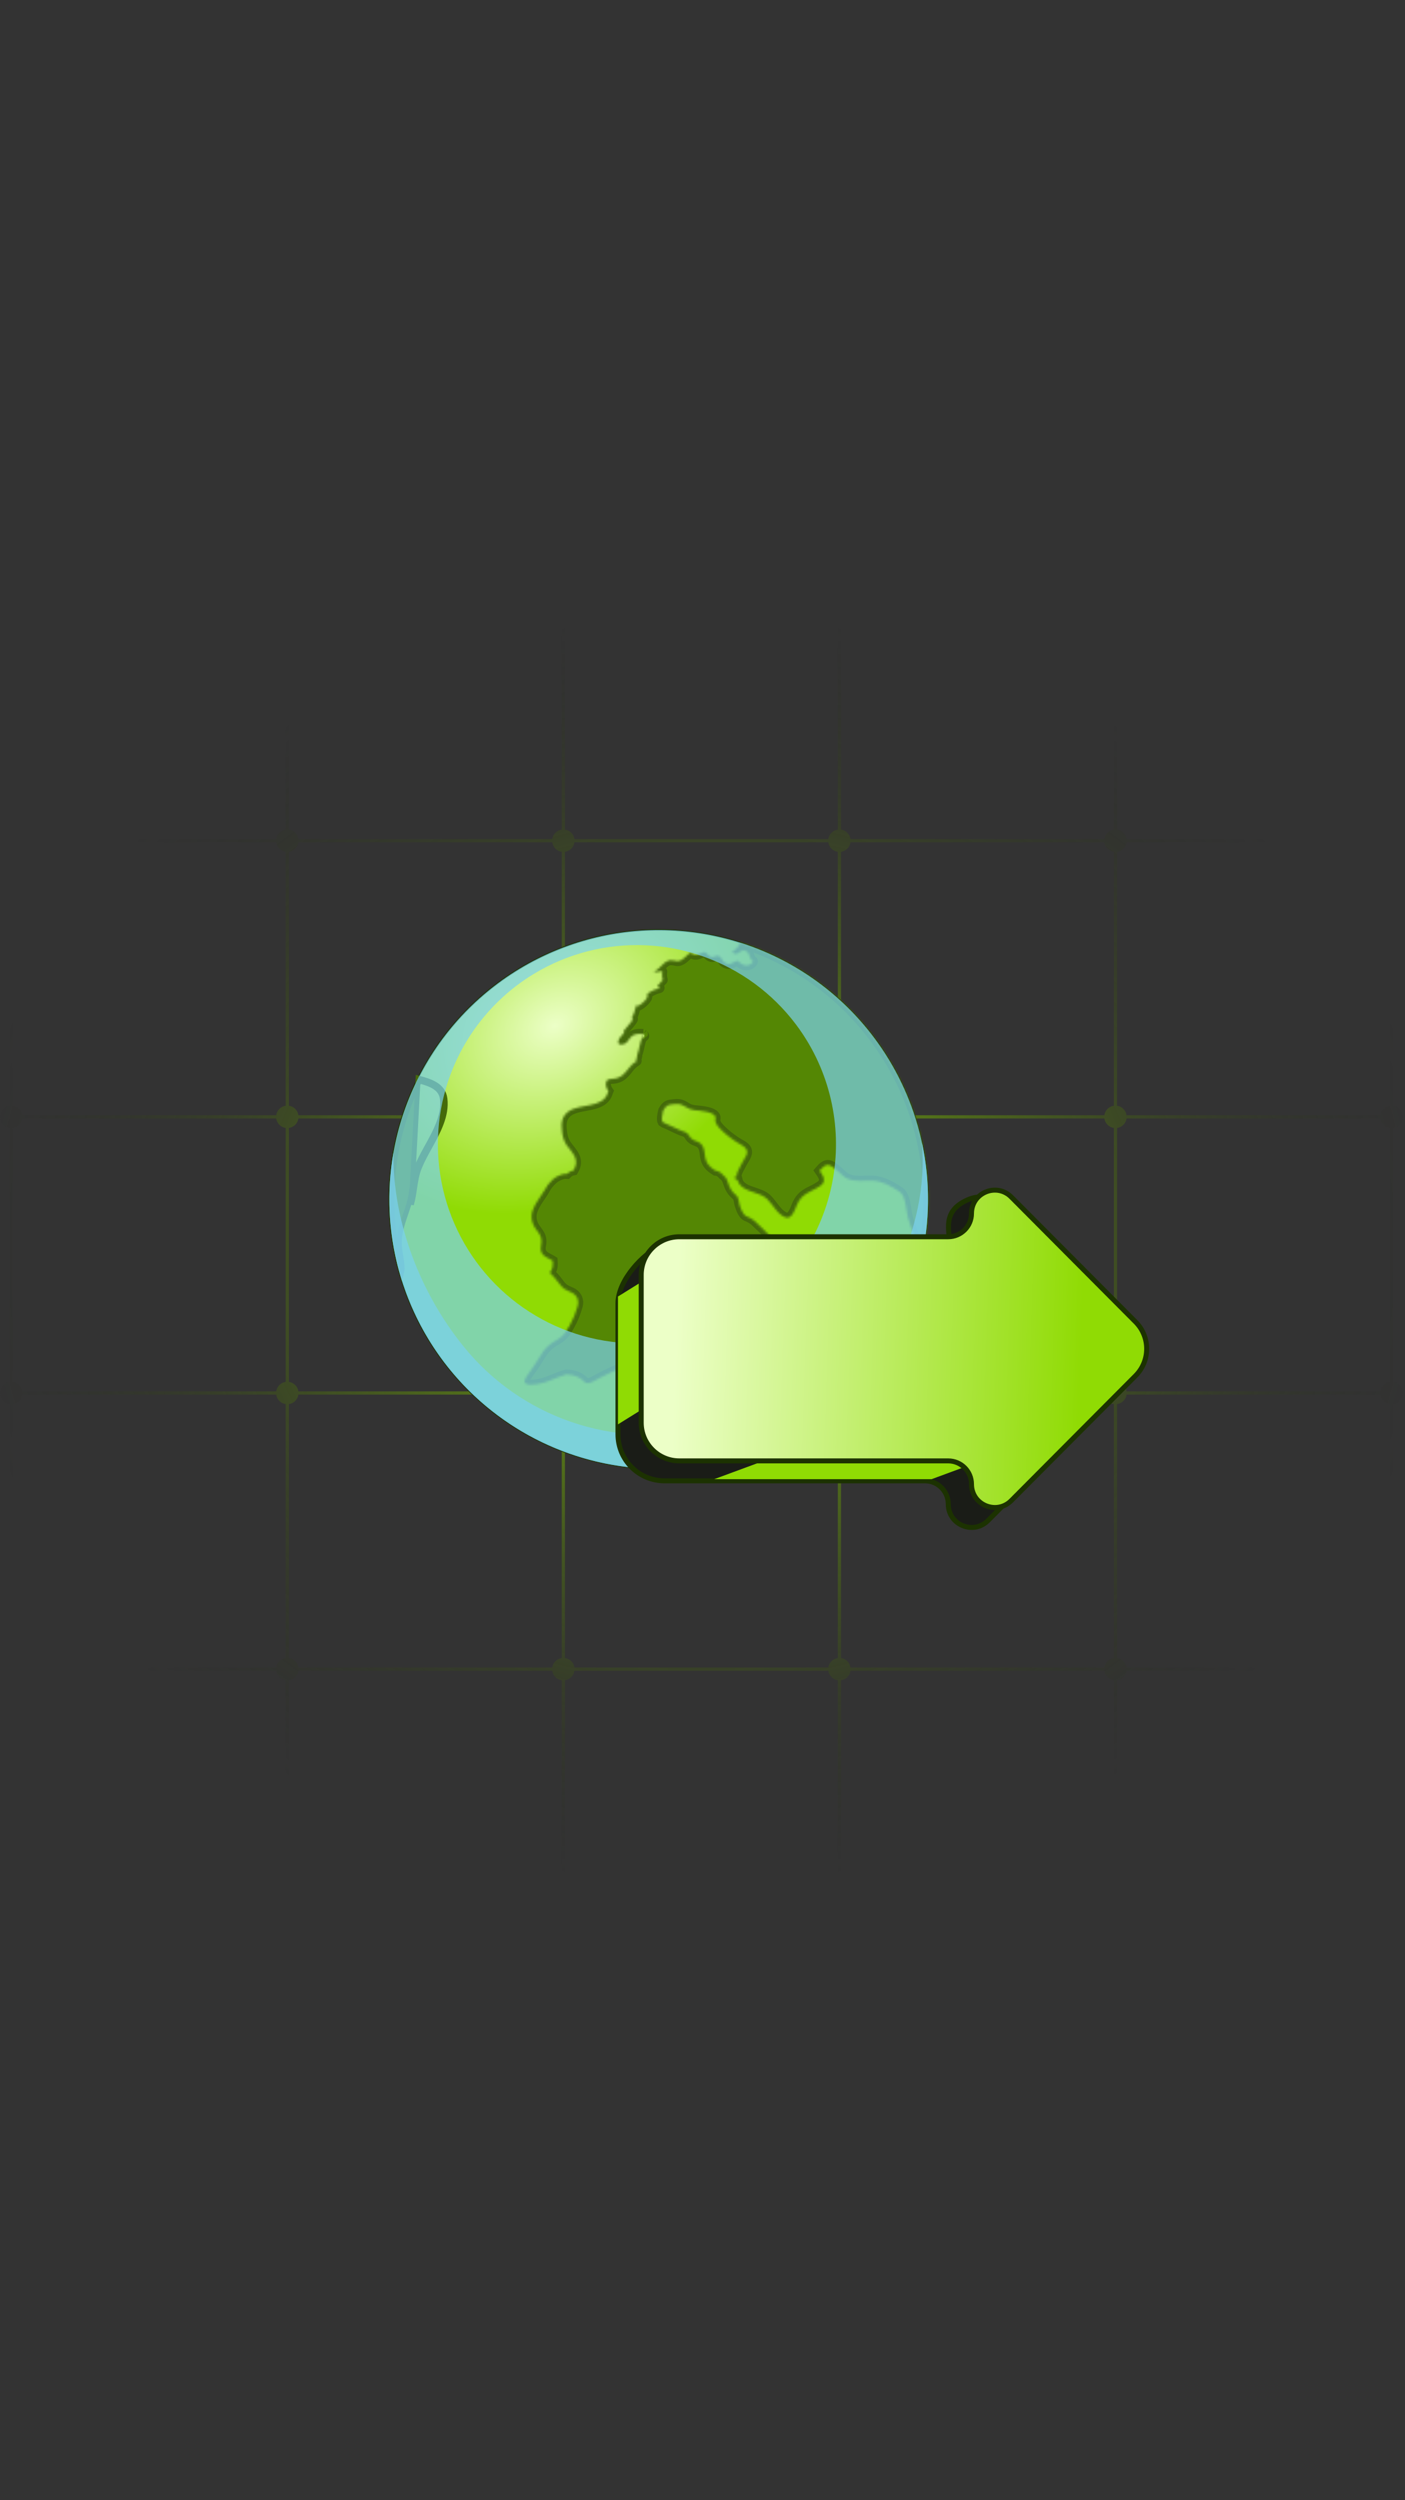
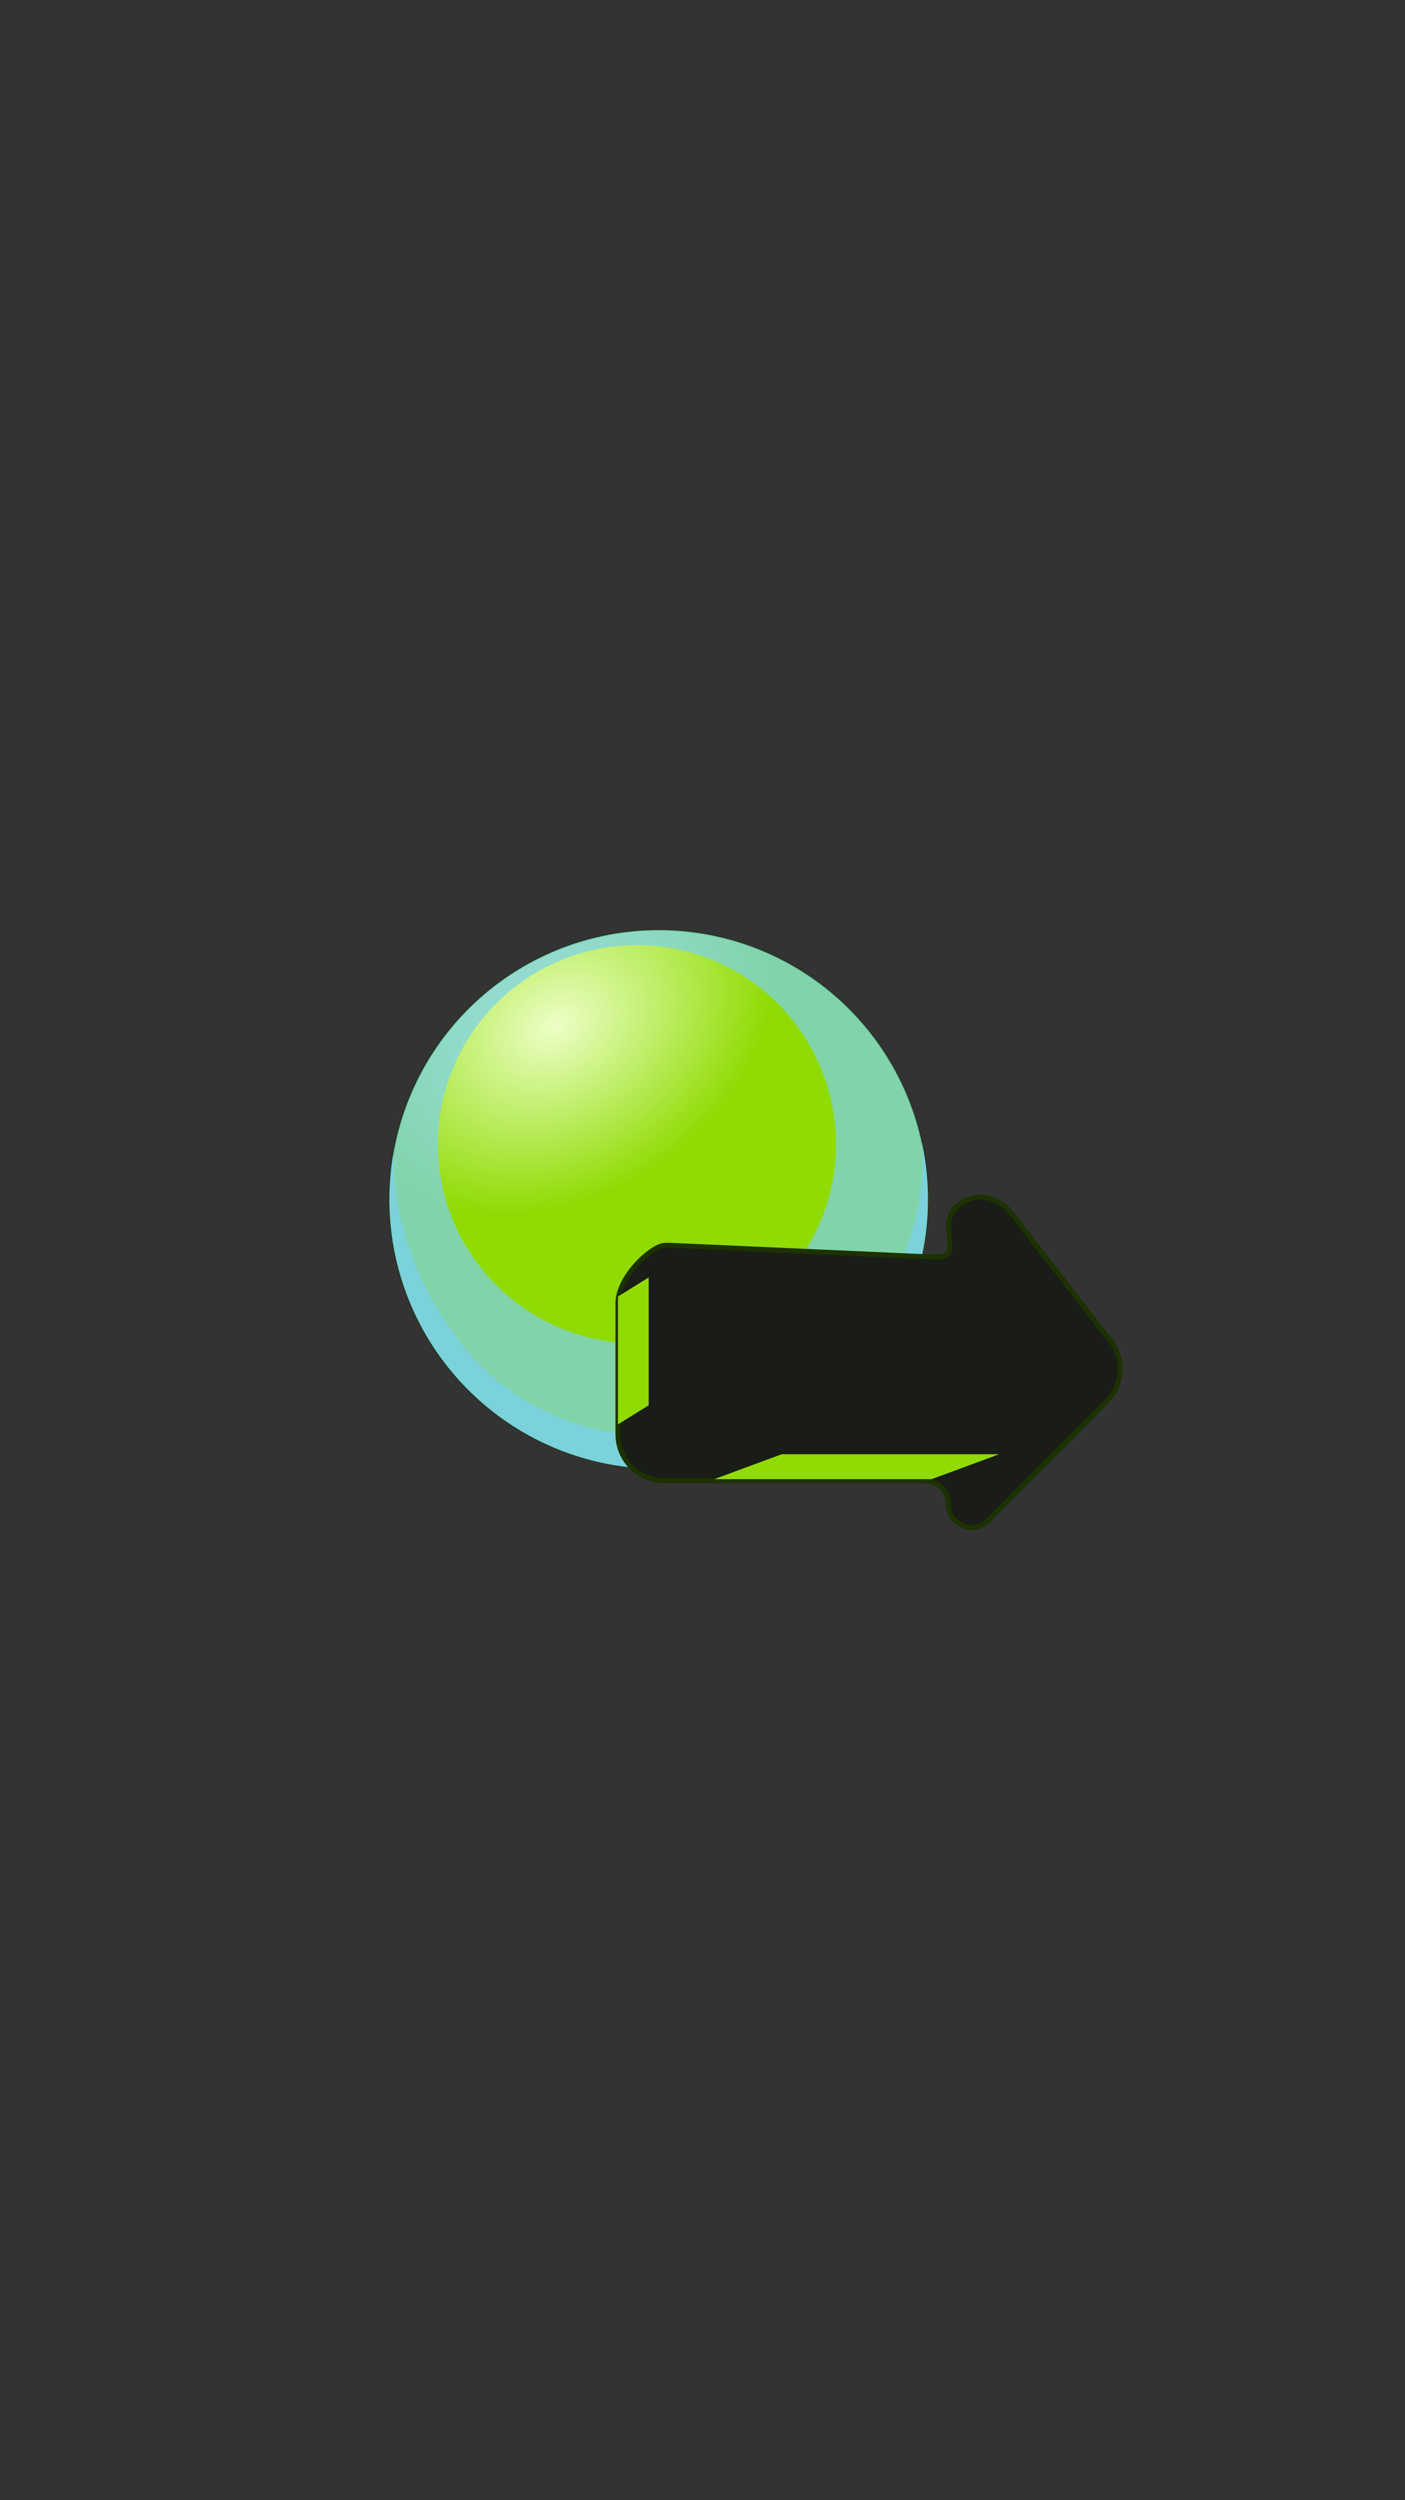
<svg xmlns="http://www.w3.org/2000/svg" width="624" height="1110" viewBox="0 0 624 1110" fill="none">
  <rect x="0" y="0" width="624" height="1110" fill="#333333" stroke="none" />
-   <path fill-rule="evenodd" clip-rule="evenodd" d="M0 5.443C0 2.687 2.234 0.453 4.99 0.453C7.503 0.453 9.583 2.312 9.929 4.729H122.657C123.003 2.312 125.083 0.453 127.596 0.453C130.109 0.453 132.189 2.312 132.535 4.729H245.263C245.609 2.312 247.689 0.453 250.202 0.453C252.716 0.453 254.795 2.312 255.141 4.729H367.869C368.216 2.312 370.295 0.453 372.808 0.453C375.322 0.453 377.401 2.312 377.748 4.729H490.476C490.822 2.312 492.901 0.453 495.415 0.453C497.928 0.453 500.008 2.312 500.354 4.729H613.082C613.428 2.312 615.507 0.453 618.021 0.453C620.777 0.453 623.011 2.687 623.011 5.443C623.011 7.957 621.152 10.036 618.734 10.382V123.109C621.152 123.455 623.011 125.535 623.011 128.048C623.011 130.562 621.152 132.642 618.734 132.988V245.717C621.152 246.062 623.011 248.142 623.011 250.656C623.011 253.17 621.152 255.249 618.734 255.595V368.322C621.152 368.668 623.011 370.747 623.011 373.261C623.011 375.775 621.152 377.855 618.734 378.201V490.928C621.152 491.274 623.011 493.354 623.011 495.868C623.011 498.382 621.152 500.461 618.734 500.807V613.534C621.152 613.88 623.011 615.96 623.011 618.473C623.011 620.987 621.152 623.067 618.734 623.413V736.141C621.152 736.487 623.011 738.567 623.011 741.081C623.011 743.594 621.152 745.674 618.734 746.02V858.747C621.152 859.093 623.011 861.172 623.011 863.686C623.011 866.2 621.152 868.28 618.734 868.625V981.353C621.152 981.699 623.011 983.779 623.011 986.293C623.011 988.807 621.152 990.886 618.734 991.232V1109.61H496.127H494.702H373.521H372.095H250.915H249.489H128.309H126.883H4.277V991.232C1.859 990.886 0 988.806 0 986.293C0 983.779 1.859 981.699 4.277 981.353V868.625C1.859 868.28 0 866.2 0 863.686C0 861.172 1.859 859.093 4.277 858.747V746.02C1.859 745.674 0 743.594 0 741.081C0 738.567 1.859 736.487 4.277 736.141V623.413C1.859 623.067 0 620.987 0 618.473C0 615.96 1.859 613.88 4.277 613.534V500.807C1.859 500.461 0 498.382 0 495.868C0 493.354 1.859 491.274 4.277 490.928V378.201C1.859 377.855 0 375.775 0 373.261C0 370.748 1.859 368.668 4.277 368.322V255.595C1.859 255.249 0 253.17 0 250.656C0 248.142 1.859 246.062 4.277 245.716V132.988C1.859 132.642 0 130.562 0 128.048C0 125.535 1.859 123.455 4.277 123.109V10.382C1.859 10.036 0 7.957 0 5.443ZM613.082 987.005C613.394 989.191 615.123 990.919 617.308 991.232V1108.19H496.127L496.127 991.232C498.313 990.919 500.041 989.191 500.354 987.005H613.082ZM617.308 981.353C615.123 981.666 613.395 983.394 613.082 985.579H500.354C500.041 983.394 498.312 981.666 496.127 981.353L496.127 868.625C498.313 868.313 500.041 866.584 500.354 864.399H613.082C613.394 866.584 615.123 868.313 617.308 868.625V981.353ZM617.308 746.02V858.747C615.123 859.059 613.395 860.788 613.082 862.972H500.354C500.041 860.787 498.312 859.059 496.127 858.747L496.127 746.02C498.313 745.707 500.042 743.978 500.354 741.793H613.082C613.394 743.978 615.122 745.707 617.308 746.02ZM617.308 736.141C615.123 736.454 613.395 738.182 613.082 740.366H500.354C500.041 738.182 498.312 736.454 496.127 736.141L496.127 623.413C498.313 623.1 500.041 621.371 500.354 619.186L613.082 619.186C613.394 621.372 615.123 623.1 617.308 623.413V736.141ZM617.308 500.807V613.534C615.123 613.847 613.394 615.575 613.082 617.76L500.354 617.761C500.041 615.575 498.313 613.847 496.127 613.534V500.807C498.313 500.495 500.041 498.766 500.354 496.581H613.082C613.394 498.766 615.123 500.494 617.308 500.807ZM617.308 490.929C615.123 491.241 613.395 492.969 613.082 495.154H500.354C500.041 492.969 498.312 491.241 496.127 490.928L496.127 378.201C498.313 377.888 500.041 376.16 500.354 373.974H613.082C613.394 376.16 615.123 377.888 617.308 378.201V490.929ZM617.308 255.595V368.322C615.123 368.635 613.395 370.363 613.082 372.548H500.354C500.041 370.363 498.312 368.634 496.127 368.322L496.127 255.595C498.313 255.283 500.042 253.554 500.354 251.368H613.082C613.394 253.554 615.123 255.282 617.308 255.595ZM617.308 245.717C615.123 246.029 613.395 247.757 613.082 249.941H500.354C500.041 247.757 498.312 246.029 496.127 245.717L496.127 132.988C498.313 132.675 500.041 130.947 500.354 128.762H613.082C613.395 130.947 615.123 132.675 617.308 132.988V245.717ZM617.308 10.382V123.109C615.123 123.422 613.394 125.15 613.082 127.336H500.354C500.041 125.15 498.313 123.422 496.127 123.109V10.382C498.313 10.07 500.042 8.341 500.354 6.155H613.082C613.394 8.341 615.122 10.069 617.308 10.382ZM377.748 6.155H490.475C490.788 8.341 492.516 10.069 494.702 10.382V123.109C492.517 123.422 490.788 125.15 490.475 127.336H377.748C377.435 125.15 375.706 123.422 373.521 123.109V10.382C375.707 10.07 377.436 8.341 377.748 6.155ZM490.475 128.762H377.748C377.435 130.947 375.706 132.675 373.521 132.988L373.521 245.717C375.706 246.029 377.434 247.757 377.747 249.941H490.476C490.789 247.757 492.517 246.029 494.702 245.717V132.988C492.517 132.675 490.788 130.947 490.475 128.762ZM377.748 251.368H490.475C490.788 253.554 492.516 255.282 494.702 255.595V368.322C492.517 368.635 490.788 370.363 490.476 372.548H377.748C377.435 370.363 375.706 368.634 373.521 368.322L373.521 255.595C375.707 255.283 377.435 253.554 377.748 251.368ZM490.475 373.974H377.748C377.435 376.16 375.706 377.888 373.521 378.201L373.521 490.928C375.706 491.241 377.435 492.969 377.748 495.154H490.476C490.788 492.969 492.517 491.241 494.702 490.929V378.201C492.517 377.888 490.788 376.16 490.475 373.974ZM377.748 496.581H490.475C490.788 498.766 492.517 500.494 494.702 500.807V613.534C492.517 613.847 490.788 615.575 490.475 617.76L377.748 617.761C377.435 615.575 375.707 613.847 373.521 613.534V500.807C375.706 500.495 377.435 498.766 377.748 496.581ZM490.475 619.186L377.748 619.186C377.435 621.371 375.707 623.1 373.521 623.413V736.141C375.706 736.454 377.434 738.182 377.747 740.366H490.476C490.789 738.182 492.517 736.454 494.702 736.141V623.413C492.517 623.1 490.788 621.372 490.475 619.186ZM377.748 741.793H490.475C490.788 743.978 492.516 745.707 494.702 746.02V858.747C492.517 859.059 490.788 860.788 490.476 862.972H377.748C377.435 860.787 375.706 859.059 373.521 858.747L373.521 746.02C375.707 745.707 377.436 743.978 377.748 741.793ZM490.475 864.399H377.748C377.435 866.584 375.706 868.313 373.521 868.625L373.521 981.353C375.706 981.666 377.435 983.394 377.748 985.579H490.476C490.788 983.394 492.517 981.666 494.702 981.353V868.625C492.517 868.313 490.788 866.584 490.475 864.399ZM377.748 987.005H490.475C490.788 989.191 492.516 990.919 494.702 991.232V1108.19H373.521L373.521 991.232C375.707 990.919 377.435 989.191 377.748 987.005ZM367.869 987.005C368.182 989.191 369.91 990.919 372.096 991.232V1108.19H250.915L250.915 991.232C253.1 990.919 254.829 989.191 255.142 987.005H367.869ZM372.096 981.353C369.911 981.666 368.182 983.394 367.869 985.579H255.141C254.828 983.394 253.1 981.666 250.915 981.353L250.915 868.625C253.1 868.313 254.829 866.584 255.141 864.399H367.869C368.182 866.584 369.91 868.313 372.096 868.625V981.353ZM255.141 862.972H367.869C368.182 860.788 369.911 859.059 372.096 858.747V746.02C369.91 745.707 368.181 743.978 367.869 741.793H255.142C254.829 743.978 253.101 745.707 250.915 746.02L250.915 858.747C253.1 859.059 254.829 860.787 255.141 862.972ZM372.096 736.141C369.911 736.454 368.183 738.182 367.869 740.366H255.141C254.828 738.182 253.1 736.454 250.915 736.141V623.413C253.1 623.1 254.829 621.371 255.142 619.186L367.869 619.186C368.182 621.372 369.91 623.1 372.096 623.413V736.141ZM367.869 617.76C368.182 615.575 369.91 613.847 372.096 613.534V500.807C369.91 500.494 368.182 498.766 367.869 496.581H255.141C254.829 498.766 253.1 500.495 250.915 500.807V613.534C253.1 613.847 254.829 615.575 255.142 617.761L367.869 617.76ZM372.096 490.929C369.911 491.241 368.182 492.969 367.869 495.154H255.141C254.828 492.969 253.1 491.241 250.915 490.928V378.201C253.1 377.888 254.829 376.16 255.141 373.974H367.869C368.182 376.16 369.91 377.888 372.096 378.201V490.929ZM255.141 372.548H367.869C368.182 370.363 369.911 368.635 372.096 368.322V255.595C369.91 255.282 368.181 253.554 367.869 251.368H255.142C254.829 253.554 253.101 255.283 250.915 255.595L250.915 368.322C253.1 368.634 254.829 370.363 255.141 372.548ZM372.096 245.717C369.911 246.029 368.183 247.757 367.869 249.941H255.141C254.828 247.757 253.1 246.029 250.915 245.717L250.915 132.988C253.1 132.675 254.829 130.947 255.141 128.762H367.869C368.182 130.947 369.91 132.675 372.096 132.988V245.717ZM255.141 127.336H367.869C368.182 125.15 369.91 123.422 372.096 123.109V10.382C369.91 10.069 368.181 8.341 367.869 6.155H255.142C254.829 8.341 253.101 10.07 250.915 10.382V123.109C253.1 123.422 254.829 125.15 255.141 127.336ZM132.535 6.155H245.263C245.575 8.341 247.304 10.069 249.489 10.382V123.109C247.304 123.422 245.576 125.15 245.263 127.336H132.535C132.223 125.15 130.494 123.422 128.309 123.109V10.382C130.494 10.07 132.223 8.341 132.535 6.155ZM245.263 128.762H132.535C132.222 130.947 130.494 132.675 128.309 132.988V245.717C130.494 246.029 132.222 247.757 132.535 249.941H245.263C245.576 247.757 247.305 246.029 249.489 245.717V132.988C247.304 132.675 245.576 130.947 245.263 128.762ZM132.535 251.368H245.263C245.575 253.554 247.304 255.282 249.489 255.595V368.322C247.304 368.635 245.576 370.363 245.263 372.548H132.535C132.222 370.363 130.494 368.634 128.309 368.322V255.595C130.494 255.283 132.223 253.554 132.535 251.368ZM245.263 373.974H132.535C132.222 376.159 130.494 377.888 128.309 378.2V490.929C130.494 491.241 132.222 492.969 132.535 495.154H245.263C245.576 492.969 247.304 491.241 249.489 490.929V378.201C247.304 377.888 245.576 376.16 245.263 373.974ZM132.535 496.581H245.263C245.576 498.766 247.304 500.494 249.489 500.807V613.534C247.304 613.847 245.576 615.575 245.263 617.76L132.535 617.761C132.223 615.575 130.494 613.847 128.309 613.534V500.807C130.494 500.495 132.223 498.766 132.535 496.581ZM245.263 619.186L132.535 619.186C132.223 621.371 130.494 623.1 128.309 623.413V736.141C130.494 736.454 132.222 738.182 132.535 740.366H245.263C245.576 738.182 247.305 736.454 249.489 736.141V623.413C247.304 623.1 245.576 621.372 245.263 619.186ZM132.535 741.793H245.263C245.575 743.978 247.304 745.707 249.489 746.02V858.747C247.304 859.059 245.576 860.788 245.263 862.972H132.535C132.222 860.787 130.494 859.059 128.309 858.747V746.02C130.494 745.707 132.223 743.978 132.535 741.793ZM245.263 864.399H132.535C132.223 866.584 130.494 868.312 128.309 868.625V981.354C130.494 981.666 132.222 983.394 132.535 985.579H245.263C245.576 983.394 247.304 981.666 249.489 981.353V868.625C247.304 868.313 245.576 866.584 245.263 864.399ZM132.535 987.005H245.263C245.575 989.191 247.304 990.919 249.489 991.232V1108.19H128.309L128.309 991.232C130.494 990.919 132.223 989.191 132.535 987.005ZM122.657 987.005C122.969 989.191 124.698 990.919 126.883 991.232V1108.19H5.702V991.232C7.888 990.919 9.617 989.191 9.929 987.005H122.657ZM122.657 985.579H9.929C9.616 983.394 7.888 981.666 5.703 981.354V868.625C7.888 868.312 9.616 866.584 9.929 864.399H122.657C122.969 866.584 124.698 868.313 126.883 868.625V981.353C124.698 981.666 122.97 983.394 122.657 985.579ZM9.929 862.972H122.657C122.97 860.788 124.698 859.059 126.883 858.747V746.02C124.698 745.707 122.969 743.978 122.657 741.793H9.929C9.617 743.978 7.888 745.707 5.702 746.02V858.747C7.888 859.059 9.616 860.787 9.929 862.972ZM122.657 740.366H9.929C9.616 738.182 7.888 736.454 5.703 736.141V623.413C7.888 623.1 9.616 621.371 9.929 619.186H122.657C122.969 621.372 124.698 623.1 126.883 623.413V736.141C124.698 736.454 122.97 738.182 122.657 740.366ZM122.657 617.76C122.969 615.575 124.698 613.847 126.883 613.534V500.807C124.698 500.494 122.969 498.766 122.657 496.581H9.929C9.616 498.766 7.888 500.495 5.702 500.807V613.534C7.888 613.847 9.616 615.575 9.929 617.76H122.657ZM122.657 495.154H9.929C9.616 492.969 7.888 491.241 5.703 490.929V378.2C7.888 377.888 9.616 376.159 9.929 373.974H122.657C122.97 376.16 124.698 377.888 126.883 378.201V490.929C124.698 491.241 122.97 492.969 122.657 495.154ZM9.929 372.548H122.657C122.97 370.363 124.698 368.635 126.883 368.322V255.595C124.698 255.282 122.969 253.554 122.657 251.368H9.929C9.617 253.554 7.888 255.283 5.702 255.595V368.322C7.888 368.634 9.616 370.363 9.929 372.548ZM122.657 249.941H9.929C9.616 247.757 7.888 246.029 5.703 245.717V132.988C7.888 132.675 9.616 130.947 9.929 128.762H122.657C122.97 130.947 124.698 132.675 126.883 132.988V245.717C124.698 246.029 122.97 247.757 122.657 249.941ZM9.929 127.336H122.657C122.969 125.15 124.698 123.422 126.883 123.109V10.382C124.698 10.069 122.969 8.341 122.657 6.155H9.929C9.617 8.341 7.888 10.07 5.702 10.382V123.109C7.888 123.422 9.616 125.15 9.929 127.336Z" fill="url(#paint0_radial_352_5165)" />
  <path d="M364.369 628.202C345.448 642.415 322.737 650.697 299.109 652.001C275.482 653.304 251.998 647.57 231.629 635.524C211.259 623.478 194.919 605.661 184.674 584.326C174.429 562.99 170.739 539.096 174.072 515.664C177.405 492.231 187.61 470.314 203.397 452.682C219.184 435.051 239.844 422.499 262.764 416.612C285.684 410.725 309.835 411.769 332.161 419.611C354.488 427.453 373.989 441.741 388.197 460.668C397.631 473.233 404.498 487.534 408.407 502.753C412.315 517.973 413.188 533.814 410.975 549.371C408.762 564.928 403.508 579.897 395.511 593.423C387.514 606.949 376.932 618.767 364.369 628.202Z" fill="url(#paint1_radial_352_5165)" stroke="#1C3201" stroke-width="0.626" stroke-miterlimit="10" stroke-linecap="round" stroke-linejoin="round" />
-   <path d="M196.5 487.958C197.117 493.043 195.364 498.057 192.869 503.1C191.902 505.055 190.841 506.98 189.781 508.905C189.476 509.458 189.171 510.012 188.868 510.566C187.524 513.028 186.231 515.491 185.251 517.926C184.104 520.723 183.596 523.595 183.174 526.376C183.115 526.762 183.058 527.146 183.002 527.528C182.645 529.929 182.302 532.245 181.629 534.517C181.183 536.01 180.703 537.408 180.218 538.82C179.857 539.872 179.493 540.933 179.138 542.047C178.331 544.58 177.641 547.203 177.391 550.039C177.18 552.327 177.503 554.639 177.85 556.828C177.889 557.072 177.928 557.315 177.967 557.557C178.283 559.52 178.582 561.377 178.582 563.197V563.221L178.583 563.246C178.606 563.744 178.554 564.238 178.434 564.713C170.512 536.474 173.297 506.277 186.291 479.938C188.76 480.599 191.067 481.348 192.881 482.491C194.849 483.731 196.19 485.401 196.5 487.958ZM196.5 487.958L197.598 487.824M196.5 487.958L197.598 487.824M197.598 487.824C196.88 481.917 191.273 480.076 185.702 478.641L182.689 534.832C183.386 532.479 183.741 530.078 184.097 527.681C184.565 524.524 185.032 521.373 186.276 518.342C187.441 515.444 189.074 512.48 190.742 509.451C194.535 502.567 198.511 495.348 197.598 487.824Z" fill="#548704" stroke="#446A0A" stroke-width="2.211" />
  <path d="M333.245 580.853L333.256 580.847L333.267 580.842C333.558 580.686 334.012 580.405 334.528 580.086C334.706 579.975 334.892 579.86 335.082 579.744C335.85 579.272 336.742 578.739 337.636 578.273C338.541 577.802 339.396 577.427 340.095 577.243C340.444 577.151 340.709 577.119 340.896 577.126C341.047 577.131 341.103 577.16 341.111 577.164C341.652 577.571 341.891 577.906 341.997 578.156C342.095 578.39 342.114 578.635 342.043 578.951C341.968 579.289 341.793 579.685 341.513 580.176C341.306 580.54 341.071 580.906 340.811 581.313C340.718 581.457 340.622 581.607 340.523 581.764C340.078 582.431 339.554 583.057 338.984 583.737L338.945 583.784C338.372 584.468 337.753 585.211 337.231 586.027L337.228 586.032C336.199 587.659 335.644 589.276 335.22 590.857C335.046 591.508 334.9 592.119 334.757 592.72C334.538 593.643 334.325 594.54 334.022 595.514L334.019 595.524L334.016 595.534C333.301 597.994 331.82 600.161 329.789 601.722L329.78 601.729L329.772 601.735C328.533 602.727 327.28 602.921 325.862 602.82C325.14 602.769 324.402 602.643 323.59 602.504L323.552 602.498C322.746 602.36 321.869 602.212 320.974 602.153C318.511 601.976 316.481 603.147 314.816 604.107C314.77 604.133 314.724 604.16 314.678 604.186C313.069 605.113 311.798 605.801 310.435 605.788C310.343 605.188 310.434 604.46 310.727 603.601C311.099 602.511 311.757 601.328 312.567 600.146C314.185 597.784 316.286 595.598 317.472 594.412L317.472 594.412L317.479 594.405C318.63 593.232 319.189 591.794 319.657 590.587C319.667 590.562 319.677 590.536 319.687 590.51C320.186 589.225 320.603 588.192 321.41 587.376L321.41 587.376C321.706 587.076 322.067 586.849 322.465 586.712L322.879 586.569L323.084 586.182C323.531 585.333 324.053 584.527 324.645 583.772C325.528 582.68 326.649 582.327 328.138 582.087C328.401 582.044 328.682 582.005 328.977 581.965C330.269 581.787 331.82 581.574 333.245 580.853Z" fill="#548704" stroke="#446A0A" stroke-width="2.211" />
  <mask id="path-5-inside-1_352_5165" fill="white">
-     <path d="M388.197 460.667C373.282 440.742 352.496 425.995 328.765 418.503C328.123 420.25 326.841 421.686 325.178 422.521C325.303 422.772 325.486 422.99 325.71 423.159C325.935 423.327 326.196 423.441 326.472 423.491C326.748 423.541 327.032 423.525 327.302 423.446C327.571 423.367 327.818 423.226 328.023 423.035C328.619 422.478 329.362 422.105 330.163 421.959C330.672 421.976 331.165 422.135 331.588 422.419C332.01 422.702 332.345 423.098 332.555 423.561C333.069 424.757 333.129 425.953 334.336 426.694C334.382 426.722 334.415 426.766 334.428 426.817C334.441 426.869 334.434 426.923 334.408 426.969C334.063 427.533 333.565 427.988 332.973 428.282C332.381 428.576 331.718 428.697 331.06 428.631C329.792 428.343 328.656 427.641 327.832 426.634C326.637 426.503 325.764 427.495 324.664 427.83C324.275 427.969 323.862 428.026 323.451 427.997C323.039 427.968 322.638 427.854 322.273 427.663C321.688 427.388 321.212 426.925 320.922 426.347C320.491 425.475 319.618 424.219 318.53 424.315C317.682 424.374 316.833 425.08 315.936 424.901C315.265 424.67 314.673 424.256 314.226 423.705C313.951 423.43 313.688 423.131 313.401 422.868C313.216 422.774 313.011 422.725 312.804 422.725C312.596 422.725 312.391 422.774 312.206 422.868C311.5 423.071 310.879 423.418 310.197 423.657C309.543 423.917 308.821 423.959 308.141 423.776C307.757 423.646 307.395 423.461 307.065 423.226C306.539 422.832 306.228 423.226 305.75 423.645C304.351 424.841 302.701 426.91 300.645 426.73C299.568 426.446 298.458 426.313 297.345 426.336C296.209 426.651 295.188 427.286 294.404 428.165C293.212 429.493 291.858 430.666 290.375 431.657C291.559 431.611 292.736 431.451 293.89 431.179C293.918 431.171 293.948 431.17 293.978 431.177C294.007 431.183 294.034 431.196 294.057 431.214C294.08 431.233 294.099 431.257 294.111 431.284C294.124 431.311 294.13 431.34 294.129 431.37C293.947 432.566 294.012 433.787 294.32 434.957C294.339 434.984 294.348 435.015 294.348 435.047C294.348 435.079 294.339 435.11 294.32 435.137C293.387 435.926 292.838 437.074 291.929 437.875C292.252 438.066 292.539 438.282 292.861 438.473C292.888 438.481 292.912 438.498 292.928 438.521C292.945 438.543 292.954 438.571 292.954 438.599C292.954 438.627 292.945 438.654 292.928 438.677C292.912 438.699 292.888 438.716 292.861 438.724C291.16 439.132 289.542 439.832 288.079 440.793C287.374 441.247 287.457 441.331 287.505 442.072C287.535 442.376 287.499 442.682 287.398 442.969C286.384 444.57 284.937 445.852 283.225 446.664C283.094 446.473 282.962 446.282 282.819 446.102C282.284 447.248 281.883 448.452 281.623 449.69C281.415 450.347 281.139 450.98 280.798 451.579C280.702 451.771 280.236 452.189 280.726 452.261L281.049 452.356C281.671 452.512 277.104 457.403 277.104 457.534C277.104 457.893 277.104 458.264 277.104 458.623C276.433 459.278 275.825 459.995 275.286 460.763C274.772 461.564 273.816 463.669 275.717 463.753C277.618 463.836 278.383 462.892 279.459 461.361C281.109 458.969 283.261 458.886 285.604 459.065C285.544 459.065 285.544 459.209 285.676 459.316C285.791 459.384 285.892 459.473 285.972 459.58C286.052 459.687 286.11 459.809 286.142 459.938C286.15 459.978 286.145 460.019 286.127 460.055C286.11 460.092 286.082 460.122 286.047 460.141C284.648 460.763 284.385 463.346 284.026 464.614C283.802 465.834 283.478 467.034 283.058 468.201C283.089 468.604 283.045 469.01 282.926 469.397C282.735 469.923 282.149 470.318 282.711 470.808C282.736 470.826 282.756 470.849 282.77 470.876C282.783 470.903 282.791 470.933 282.791 470.963C282.791 470.994 282.783 471.024 282.77 471.051C282.756 471.078 282.736 471.101 282.711 471.119C281.376 471.927 280.211 472.987 279.28 474.24C278.495 475.332 277.601 476.341 276.614 477.253C275.299 478.34 273.656 478.951 271.951 478.987C271.209 479.071 270.122 479.083 269.56 479.705C269.291 480.167 269.133 480.685 269.098 481.218C269.063 481.751 269.151 482.285 269.356 482.778C269.546 483.39 269.833 483.967 270.205 484.488C270.122 484.691 270.05 484.895 269.978 485.086C267.838 492.177 257.568 489.869 252.511 493.457C249.378 495.741 249.151 498.778 249.641 502.497C249.807 504.587 250.484 506.603 251.614 508.368C254.352 512.064 257.592 514.754 254.746 519.609C253.622 519.813 252.592 520.37 251.805 521.2C251.447 521.178 251.088 521.178 250.729 521.2C248.718 521.544 246.847 522.457 245.337 523.83C243.863 525.196 242.648 526.816 241.75 528.614C240.196 531.232 237.781 534.126 236.741 536.984C235.966 538.834 235.881 540.901 236.502 542.808C237.697 546.682 241.368 547.842 240.304 552.913C239.347 557.457 242.85 558.114 245.469 559.741C245.612 561.499 245.6 563.735 244.13 564.966C245.61 566.415 246.97 567.983 248.195 569.654C248.86 570.636 249.675 571.507 250.61 572.237C251.44 572.732 252.303 573.172 253.192 573.552C254.617 574.04 255.79 575.072 256.456 576.422C256.882 577.499 256.928 578.688 256.588 579.795C255.753 582.84 254.548 585.772 253.001 588.524C252.38 589.686 251.681 590.805 250.909 591.872C249.925 593.108 248.705 594.136 247.322 594.898C244.998 596.107 242.96 597.799 241.344 599.86C239.778 602.12 238.475 604.536 236.896 606.784C235.928 608.159 234.876 609.499 233.979 610.946C233.549 611.651 232.485 613.194 233.25 614.019C234.35 615.215 237.028 614.724 238.391 614.581C240.619 614.256 242.792 613.624 244.847 612.703C246.987 611.866 249.103 610.946 251.315 610.312L251.626 610.228C254.746 610.467 257.317 611.065 259.708 613.648C261.083 615.143 264.765 612.632 265.829 612.058C269.416 610.168 272.931 608.566 276.59 606.987C278.682 606.079 281.216 603.962 283.536 604.165C285.677 604.455 287.852 604.378 289.968 603.938C290.421 603.809 290.835 603.568 291.171 603.238C291.507 602.908 291.755 602.499 291.893 602.049C292.885 599.657 292.849 598.019 295.396 596.62C296.313 596.264 297.172 595.772 297.943 595.161C298.859 594.113 299.558 592.893 299.999 591.573C301.912 590.892 303.837 590.258 305.762 589.588C308.451 588.663 311.062 587.523 313.569 586.18C316.701 584.506 319.379 582.079 319.188 578.276C319.451 578.049 319.726 577.833 319.989 577.63C321.688 576.845 323.21 575.722 324.461 574.33C324.759 573.959 325.034 573.576 325.345 573.134C327.019 572.201 328.645 572.213 330.438 571.807C332.498 571.217 334.3 569.954 335.556 568.219C336.847 566.629 340.135 564.632 340.697 562.383C340.96 561.295 340.697 560.554 341.462 559.753C342.446 558.703 343.012 557.329 343.052 555.89C343.052 553.642 343.458 551.944 342.741 550.222C342.531 549.725 342.249 549.262 341.904 548.847C340.003 546.527 337.277 544.243 335.137 542.067C334.066 541.186 332.853 540.495 331.55 540.022C329.829 539.232 328.98 536.434 328.454 534.892C328.071 533.696 328.107 531.747 327.127 530.826C325.749 529.773 324.663 528.386 323.97 526.796C322.918 524.237 323.038 523.089 321.089 521.678C320.839 521.364 320.559 521.076 320.252 520.817C319.564 520.204 318.696 519.83 317.777 519.753C315.099 518.09 313.413 516.524 312.995 512.458C312.744 510.067 312.302 507.878 309.707 506.874C307.543 506.049 306.838 505.678 305.654 503.585C305.138 502.995 304.454 502.578 303.693 502.389C300.681 501.385 297.967 499.711 295.002 498.563C294.727 498.383 294.452 498.216 294.2 498.037C293.77 497.247 294.009 495.191 294.535 493.11C295.324 491.759 296.161 490.599 297.799 490.419C300.716 490.096 301.864 489.714 304.506 491.424C305.652 492.225 306.979 492.727 308.368 492.883C310.448 493.134 318.53 493.445 317.765 496.817C317.347 498.706 319.116 500.404 320.264 501.6C323.036 504.313 326.166 506.634 329.566 508.5C332.782 510.413 331.957 512.315 330.678 514.479L330.534 514.395C330.45 514.611 330.391 514.85 330.319 515.077C329.948 515.675 329.578 516.273 329.267 516.919C328.298 518.868 327.151 520.506 327.067 522.563L325.871 522.658C326.172 523.073 326.55 523.426 326.983 523.699C327.182 523.785 327.386 523.861 327.593 523.926C327.749 524.604 328.042 525.243 328.454 525.803C331.204 529.463 337.624 529.14 340.84 532.452C343.231 534.844 345.718 539.747 349.209 540.596C351.6 541.182 353.095 537.08 353.657 535.621C355.008 532.141 356.622 530.563 360.149 528.829C361.631 528.151 363.055 527.351 364.405 526.437C366.509 524.954 366.198 522.993 364.871 521.044C364.596 520.65 364.297 520.231 363.998 519.777C365.194 518.366 366.39 517.277 367.585 517.218C369.976 517.11 373.754 522.001 375.954 523.113C379.29 524.847 383.63 524.093 387.24 524.177C391.748 524.273 395.609 526.569 399.34 528.96C402.448 530.934 402.317 537.331 403.237 540.596C404.588 545.379 406.824 549.899 407.434 554.946C407.792 557.863 407.757 560.626 408.187 563.424C412.877 545.902 413.515 527.542 410.051 509.738C406.587 491.933 399.113 475.152 388.197 460.667Z" />
-   </mask>
-   <path d="M388.197 460.667C373.282 440.742 352.496 425.995 328.765 418.503C328.123 420.25 326.841 421.686 325.178 422.521C325.303 422.772 325.486 422.99 325.71 423.159C325.935 423.327 326.196 423.441 326.472 423.491C326.748 423.541 327.032 423.525 327.302 423.446C327.571 423.367 327.818 423.226 328.023 423.035C328.619 422.478 329.362 422.105 330.163 421.959C330.672 421.976 331.165 422.135 331.588 422.419C332.01 422.702 332.345 423.098 332.555 423.561C333.069 424.757 333.129 425.953 334.336 426.694C334.382 426.722 334.415 426.766 334.428 426.817C334.441 426.869 334.434 426.923 334.408 426.969C334.063 427.533 333.565 427.988 332.973 428.282C332.381 428.576 331.718 428.697 331.06 428.631C329.792 428.343 328.656 427.641 327.832 426.634C326.637 426.503 325.764 427.495 324.664 427.83C324.275 427.969 323.862 428.026 323.451 427.997C323.039 427.968 322.638 427.854 322.273 427.663C321.688 427.388 321.212 426.925 320.922 426.347C320.491 425.475 319.618 424.219 318.53 424.315C317.682 424.374 316.833 425.08 315.936 424.901C315.265 424.67 314.673 424.256 314.226 423.705C313.951 423.43 313.688 423.131 313.401 422.868C313.216 422.774 313.011 422.725 312.804 422.725C312.596 422.725 312.391 422.774 312.206 422.868C311.5 423.071 310.879 423.418 310.197 423.657C309.543 423.917 308.821 423.959 308.141 423.776C307.757 423.646 307.395 423.461 307.065 423.226C306.539 422.832 306.228 423.226 305.75 423.645C304.351 424.841 302.701 426.91 300.645 426.73C299.568 426.446 298.458 426.313 297.345 426.336C296.209 426.651 295.188 427.286 294.404 428.165C293.212 429.493 291.858 430.666 290.375 431.657C291.559 431.611 292.736 431.451 293.89 431.179C293.918 431.171 293.948 431.17 293.978 431.177C294.007 431.183 294.034 431.196 294.057 431.214C294.08 431.233 294.099 431.257 294.111 431.284C294.124 431.311 294.13 431.34 294.129 431.37C293.947 432.566 294.012 433.787 294.32 434.957C294.339 434.984 294.348 435.015 294.348 435.047C294.348 435.079 294.339 435.11 294.32 435.137C293.387 435.926 292.838 437.074 291.929 437.875C292.252 438.066 292.539 438.282 292.861 438.473C292.888 438.481 292.912 438.498 292.928 438.521C292.945 438.543 292.954 438.571 292.954 438.599C292.954 438.627 292.945 438.654 292.928 438.677C292.912 438.699 292.888 438.716 292.861 438.724C291.16 439.132 289.542 439.832 288.079 440.793C287.374 441.247 287.457 441.331 287.505 442.072C287.535 442.376 287.499 442.682 287.398 442.969C286.384 444.57 284.937 445.852 283.225 446.664C283.094 446.473 282.962 446.282 282.819 446.102C282.284 447.248 281.883 448.452 281.623 449.69C281.415 450.347 281.139 450.98 280.798 451.579C280.702 451.771 280.236 452.189 280.726 452.261L281.049 452.356C281.671 452.512 277.104 457.403 277.104 457.534C277.104 457.893 277.104 458.264 277.104 458.623C276.433 459.278 275.825 459.995 275.286 460.763C274.772 461.564 273.816 463.669 275.717 463.753C277.618 463.836 278.383 462.892 279.459 461.361C281.109 458.969 283.261 458.886 285.604 459.065C285.544 459.065 285.544 459.209 285.676 459.316C285.791 459.384 285.892 459.473 285.972 459.58C286.052 459.687 286.11 459.809 286.142 459.938C286.15 459.978 286.145 460.019 286.127 460.055C286.11 460.092 286.082 460.122 286.047 460.141C284.648 460.763 284.385 463.346 284.026 464.614C283.802 465.834 283.478 467.034 283.058 468.201C283.089 468.604 283.045 469.01 282.926 469.397C282.735 469.923 282.149 470.318 282.711 470.808C282.736 470.826 282.756 470.849 282.77 470.876C282.783 470.903 282.791 470.933 282.791 470.963C282.791 470.994 282.783 471.024 282.77 471.051C282.756 471.078 282.736 471.101 282.711 471.119C281.376 471.927 280.211 472.987 279.28 474.24C278.495 475.332 277.601 476.341 276.614 477.253C275.299 478.34 273.656 478.951 271.951 478.987C271.209 479.071 270.122 479.083 269.56 479.705C269.291 480.167 269.133 480.685 269.098 481.218C269.063 481.751 269.151 482.285 269.356 482.778C269.546 483.39 269.833 483.967 270.205 484.488C270.122 484.691 270.05 484.895 269.978 485.086C267.838 492.177 257.568 489.869 252.511 493.457C249.378 495.741 249.151 498.778 249.641 502.497C249.807 504.587 250.484 506.603 251.614 508.368C254.352 512.064 257.592 514.754 254.746 519.609C253.622 519.813 252.592 520.37 251.805 521.2C251.447 521.178 251.088 521.178 250.729 521.2C248.718 521.544 246.847 522.457 245.337 523.83C243.863 525.196 242.648 526.816 241.75 528.614C240.196 531.232 237.781 534.126 236.741 536.984C235.966 538.834 235.881 540.901 236.502 542.808C237.697 546.682 241.368 547.842 240.304 552.913C239.347 557.457 242.85 558.114 245.469 559.741C245.612 561.499 245.6 563.735 244.13 564.966C245.61 566.415 246.97 567.983 248.195 569.654C248.86 570.636 249.675 571.507 250.61 572.237C251.44 572.732 252.303 573.172 253.192 573.552C254.617 574.04 255.79 575.072 256.456 576.422C256.882 577.499 256.928 578.688 256.588 579.795C255.753 582.84 254.548 585.772 253.001 588.524C252.38 589.686 251.681 590.805 250.909 591.872C249.925 593.108 248.705 594.136 247.322 594.898C244.998 596.107 242.96 597.799 241.344 599.86C239.778 602.12 238.475 604.536 236.896 606.784C235.928 608.159 234.876 609.499 233.979 610.946C233.549 611.651 232.485 613.194 233.25 614.019C234.35 615.215 237.028 614.724 238.391 614.581C240.619 614.256 242.792 613.624 244.847 612.703C246.987 611.866 249.103 610.946 251.315 610.312L251.626 610.228C254.746 610.467 257.317 611.065 259.708 613.648C261.083 615.143 264.765 612.632 265.829 612.058C269.416 610.168 272.931 608.566 276.59 606.987C278.682 606.079 281.216 603.962 283.536 604.165C285.677 604.455 287.852 604.378 289.968 603.938C290.421 603.809 290.835 603.568 291.171 603.238C291.507 602.908 291.755 602.499 291.893 602.049C292.885 599.657 292.849 598.019 295.396 596.62C296.313 596.264 297.172 595.772 297.943 595.161C298.859 594.113 299.558 592.893 299.999 591.573C301.912 590.892 303.837 590.258 305.762 589.588C308.451 588.663 311.062 587.523 313.569 586.18C316.701 584.506 319.379 582.079 319.188 578.276C319.451 578.049 319.726 577.833 319.989 577.63C321.688 576.845 323.21 575.722 324.461 574.33C324.759 573.959 325.034 573.576 325.345 573.134C327.019 572.201 328.645 572.213 330.438 571.807C332.498 571.217 334.3 569.954 335.556 568.219C336.847 566.629 340.135 564.632 340.697 562.383C340.96 561.295 340.697 560.554 341.462 559.753C342.446 558.703 343.012 557.329 343.052 555.89C343.052 553.642 343.458 551.944 342.741 550.222C342.531 549.725 342.249 549.262 341.904 548.847C340.003 546.527 337.277 544.243 335.137 542.067C334.066 541.186 332.853 540.495 331.55 540.022C329.829 539.232 328.98 536.434 328.454 534.892C328.071 533.696 328.107 531.747 327.127 530.826C325.749 529.773 324.663 528.386 323.97 526.796C322.918 524.237 323.038 523.089 321.089 521.678C320.839 521.364 320.559 521.076 320.252 520.817C319.564 520.204 318.696 519.83 317.777 519.753C315.099 518.09 313.413 516.524 312.995 512.458C312.744 510.067 312.302 507.878 309.707 506.874C307.543 506.049 306.838 505.678 305.654 503.585C305.138 502.995 304.454 502.578 303.693 502.389C300.681 501.385 297.967 499.711 295.002 498.563C294.727 498.383 294.452 498.216 294.2 498.037C293.77 497.247 294.009 495.191 294.535 493.11C295.324 491.759 296.161 490.599 297.799 490.419C300.716 490.096 301.864 489.714 304.506 491.424C305.652 492.225 306.979 492.727 308.368 492.883C310.448 493.134 318.53 493.445 317.765 496.817C317.347 498.706 319.116 500.404 320.264 501.6C323.036 504.313 326.166 506.634 329.566 508.5C332.782 510.413 331.957 512.315 330.678 514.479L330.534 514.395C330.45 514.611 330.391 514.85 330.319 515.077C329.948 515.675 329.578 516.273 329.267 516.919C328.298 518.868 327.151 520.506 327.067 522.563L325.871 522.658C326.172 523.073 326.55 523.426 326.983 523.699C327.182 523.785 327.386 523.861 327.593 523.926C327.749 524.604 328.042 525.243 328.454 525.803C331.204 529.463 337.624 529.14 340.84 532.452C343.231 534.844 345.718 539.747 349.209 540.596C351.6 541.182 353.095 537.08 353.657 535.621C355.008 532.141 356.622 530.563 360.149 528.829C361.631 528.151 363.055 527.351 364.405 526.437C366.509 524.954 366.198 522.993 364.871 521.044C364.596 520.65 364.297 520.231 363.998 519.777C365.194 518.366 366.39 517.277 367.585 517.218C369.976 517.11 373.754 522.001 375.954 523.113C379.29 524.847 383.63 524.093 387.24 524.177C391.748 524.273 395.609 526.569 399.34 528.96C402.448 530.934 402.317 537.331 403.237 540.596C404.588 545.379 406.824 549.899 407.434 554.946C407.792 557.863 407.757 560.626 408.187 563.424C412.877 545.902 413.515 527.542 410.051 509.738C406.587 491.933 399.113 475.152 388.197 460.667Z" fill="#548704" stroke="#446A0A" stroke-width="4.423" mask="url(#path-5-inside-1_352_5165)" />
+     </mask>
  <g style="mix-blend-mode:multiply" opacity="0.7">
    <path d="M388.197 460.668C373.989 441.745 354.49 427.461 332.166 419.622C309.842 411.783 285.694 410.741 262.778 416.628C239.862 422.515 219.205 435.066 203.421 452.695C187.636 470.324 177.433 492.239 174.101 515.668C170.768 539.097 174.457 562.988 184.7 584.32C194.943 605.653 211.281 623.468 231.647 635.513C252.012 647.559 275.492 653.293 299.117 651.992C322.741 650.691 345.449 642.412 364.369 628.202C389.739 609.145 406.502 580.789 410.97 549.371C415.439 517.953 407.247 486.046 388.197 460.668ZM335.962 578.731C321.981 589.232 305.2 595.351 287.742 596.313C270.285 597.275 252.933 593.037 237.883 584.136C222.833 575.234 210.761 562.069 203.191 546.305C195.622 530.541 192.897 512.886 195.36 495.572C197.823 478.259 205.364 462.065 217.029 449.038C228.694 436.011 243.959 426.736 260.894 422.387C277.829 418.038 295.674 418.809 312.17 424.604C328.667 430.398 343.075 440.955 353.573 454.94C367.649 473.692 373.702 497.269 370.399 520.484C367.096 543.699 354.709 564.651 335.962 578.731Z" fill="#7AD1EF" />
  </g>
  <g style="mix-blend-mode:multiply" opacity="0.7">
    <path d="M409.49 507.341C410.238 517.023 409.606 526.763 407.613 536.268C403.856 554.091 396.295 570.892 385.447 585.523C367.418 609.595 341.067 627.915 311.512 634.444C292.255 638.824 272.157 637.719 253.495 631.256C234.834 624.792 218.356 613.229 205.931 597.876C186.802 574.247 174.403 542.761 174.726 511.777C171.663 529.171 172.488 547.026 177.141 564.063C181.794 581.1 190.16 596.896 201.638 610.316C213.117 623.736 227.423 634.449 243.531 641.684C259.638 648.92 277.148 652.499 294.802 652.166C312.456 651.832 329.818 647.594 345.641 639.754C361.464 631.915 375.356 620.67 386.319 606.826C397.283 592.981 405.046 576.881 409.052 559.681C413.058 542.48 413.208 524.606 409.49 507.341Z" fill="#7AD1EF" />
  </g>
  <path d="M491.419 622.273C499.437 614.22 499.437 601.2 491.419 593.148L449.476 539.018C444.949 533.175 437.428 529.631 430.564 532.373C417.722 537.502 421.886 546.618 421.886 553.529C421.886 559.24 416.52 557.954 410.809 557.954L297.271 552.889C295.828 552.824 294.359 552.866 293.028 553.425C285.931 556.407 274.461 568.278 274.461 578.594V636.827C274.461 648.226 283.702 657.466 295.101 657.466H410.809C416.52 657.466 421.149 662.096 421.149 667.807C421.149 677.03 432.31 681.639 438.818 675.103L491.419 622.273Z" fill="#1A1C17" stroke="#1C3201" stroke-width="2.211" stroke-miterlimit="10" stroke-linecap="round" stroke-linejoin="round" />
  <path d="M274.461 575.642L288.098 567.165V623.924L274.461 632.401V575.642Z" fill="#90DB04" />
  <path d="M347.157 645.668L317.214 656.725L413.778 656.725L443.721 645.668L347.157 645.668Z" fill="#90DB04" />
-   <path d="M504.328 610.824C510.915 604.209 510.915 593.515 504.328 586.9L449.138 531.469C442.63 524.933 431.469 529.542 431.469 538.765C431.469 544.476 426.839 549.106 421.128 549.106H301.735C292.371 549.106 284.781 556.696 284.781 566.06V631.664C284.781 641.027 292.371 648.618 301.735 648.618H421.128C426.839 648.618 431.469 653.248 431.469 658.959C431.469 668.182 442.63 672.791 449.138 666.255L504.328 610.824Z" fill="url(#paint2_linear_352_5165)" stroke="#1C3201" stroke-width="2.211" stroke-miterlimit="10" stroke-linecap="round" stroke-linejoin="round" />
  <defs>
    <radialGradient id="paint0_radial_352_5165" cx="0" cy="0" r="1" gradientUnits="userSpaceOnUse" gradientTransform="translate(311.505 554.988) rotate(90) scale(335.459 391.541)">
      <stop stop-color="#90DB04" />
      <stop offset="0.85" stop-color="#1A1C17" stop-opacity="0" />
    </radialGradient>
    <radialGradient id="paint1_radial_352_5165" cx="0" cy="0" r="1" gradientUnits="userSpaceOnUse" gradientTransform="translate(246.5 455.5) rotate(-119.745) scale(76.591 101.559)">
      <stop stop-color="#ECFFC7" />
      <stop offset="1" stop-color="#90DB04" />
    </radialGradient>
    <linearGradient id="paint2_linear_352_5165" x1="480.35" y1="592.543" x2="300.485" y2="586.13" gradientUnits="userSpaceOnUse">
      <stop stop-color="#90DB04" />
      <stop offset="1" stop-color="#ECFFC7" />
    </linearGradient>
  </defs>
</svg>